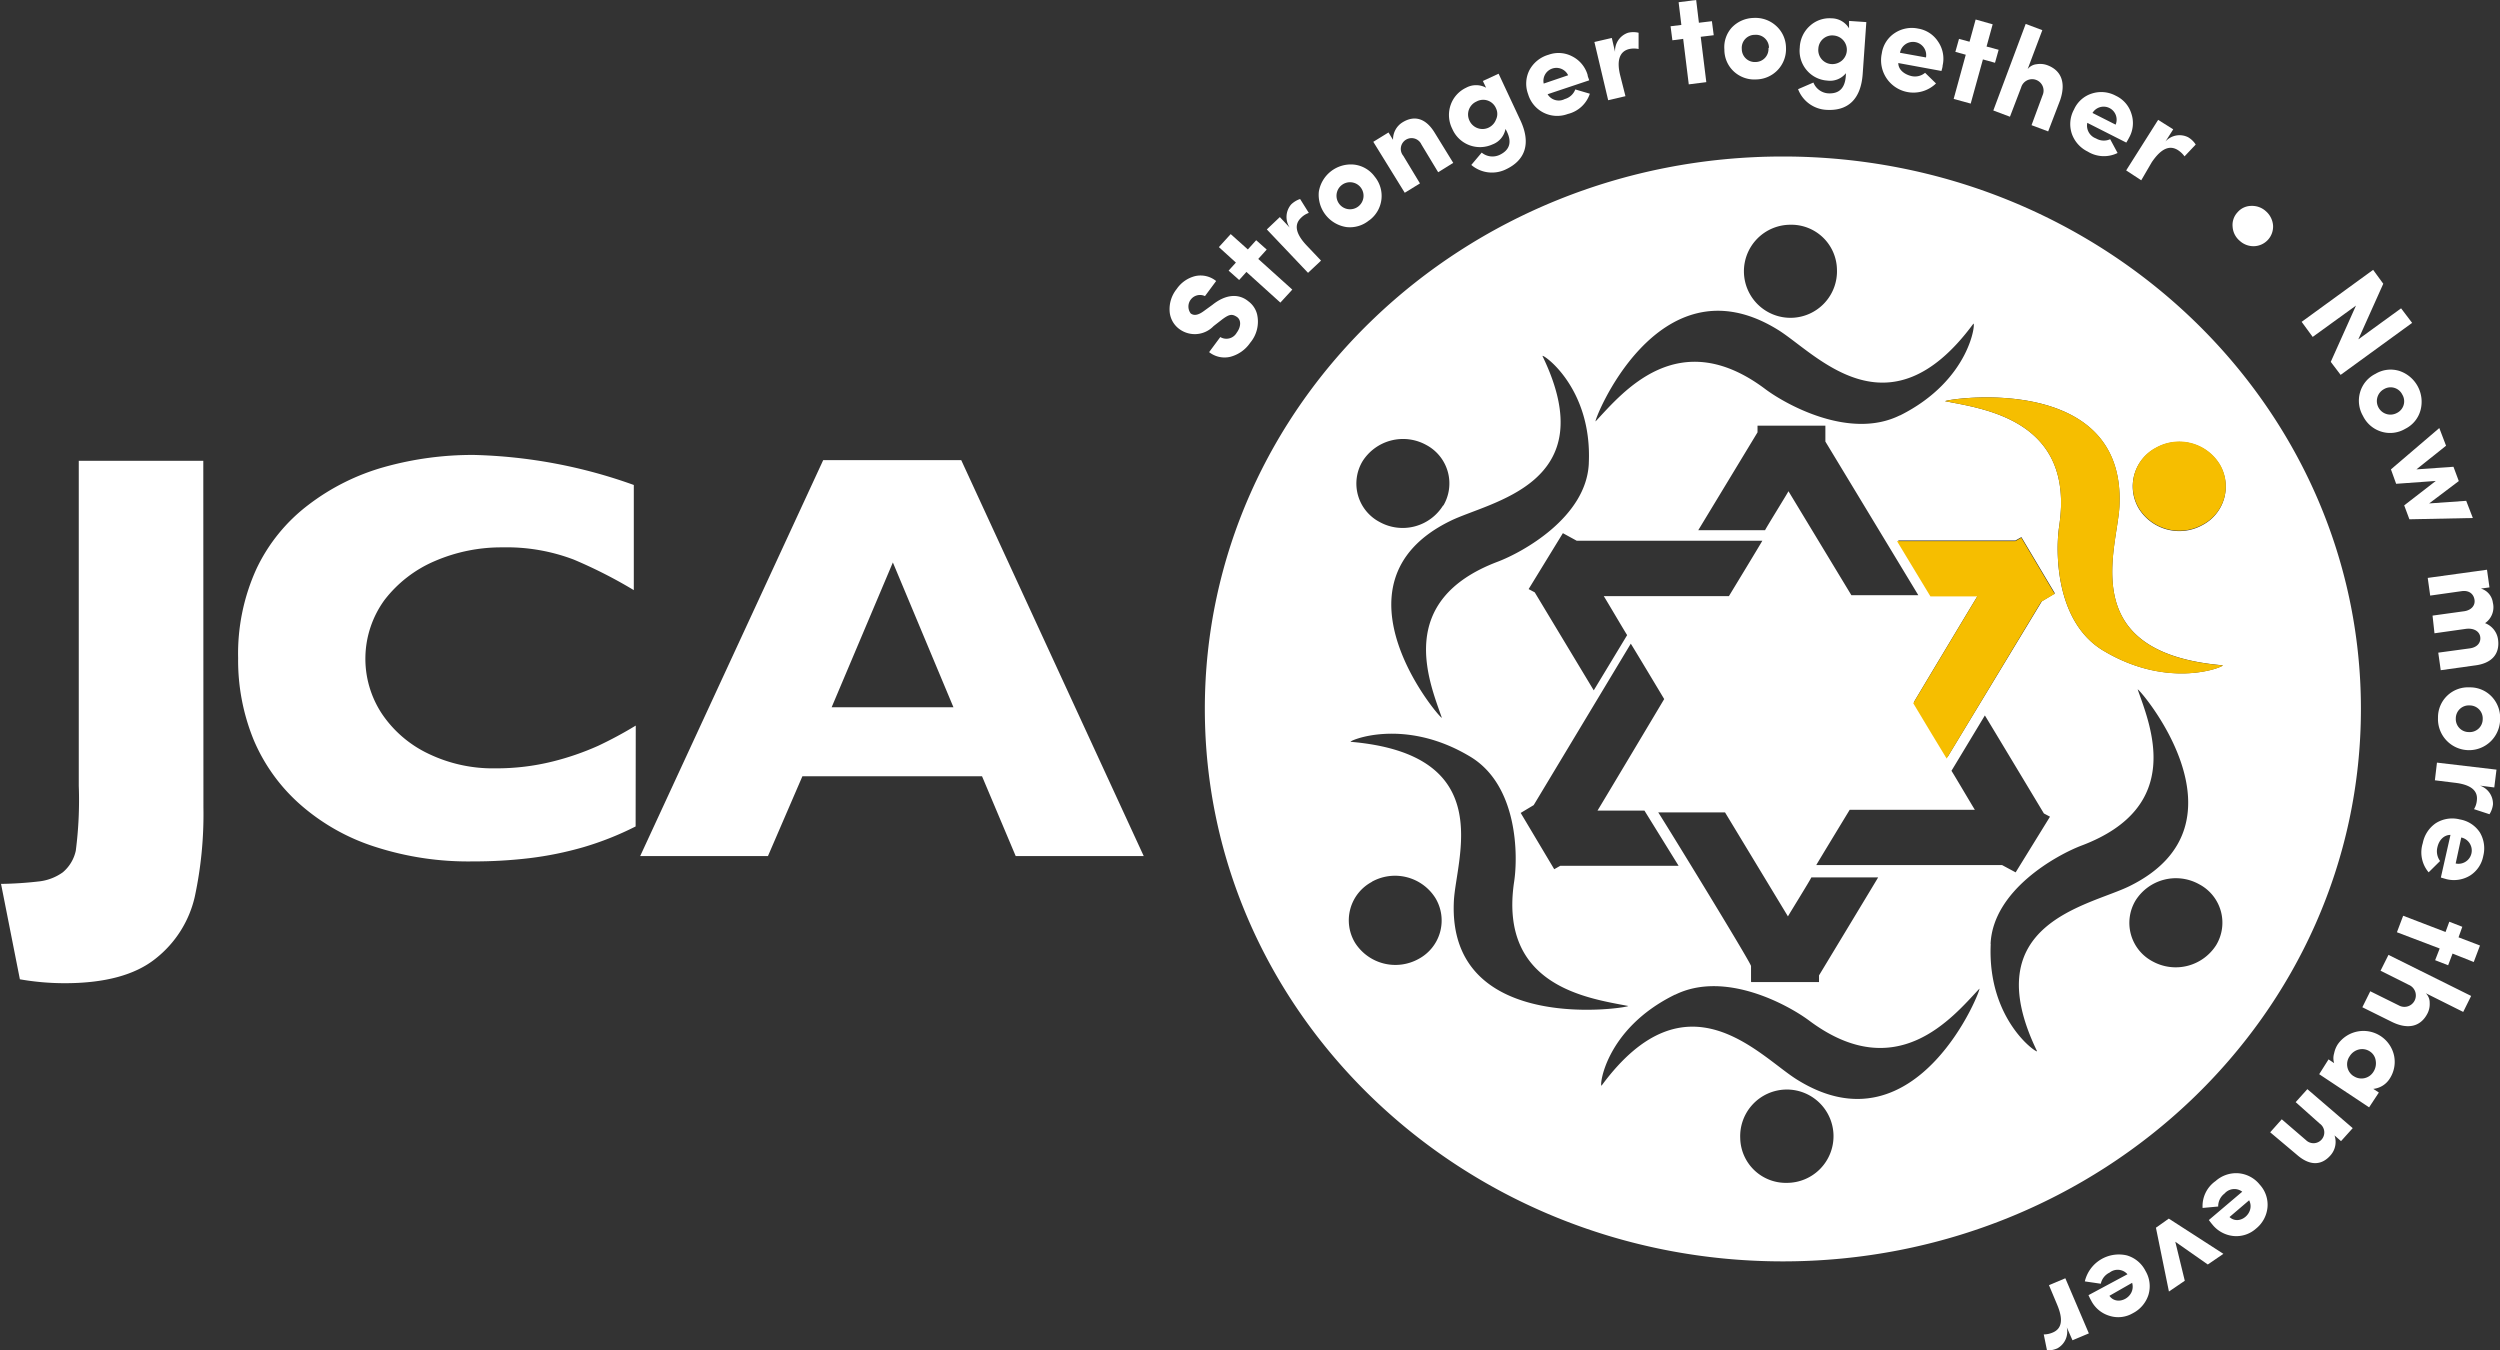
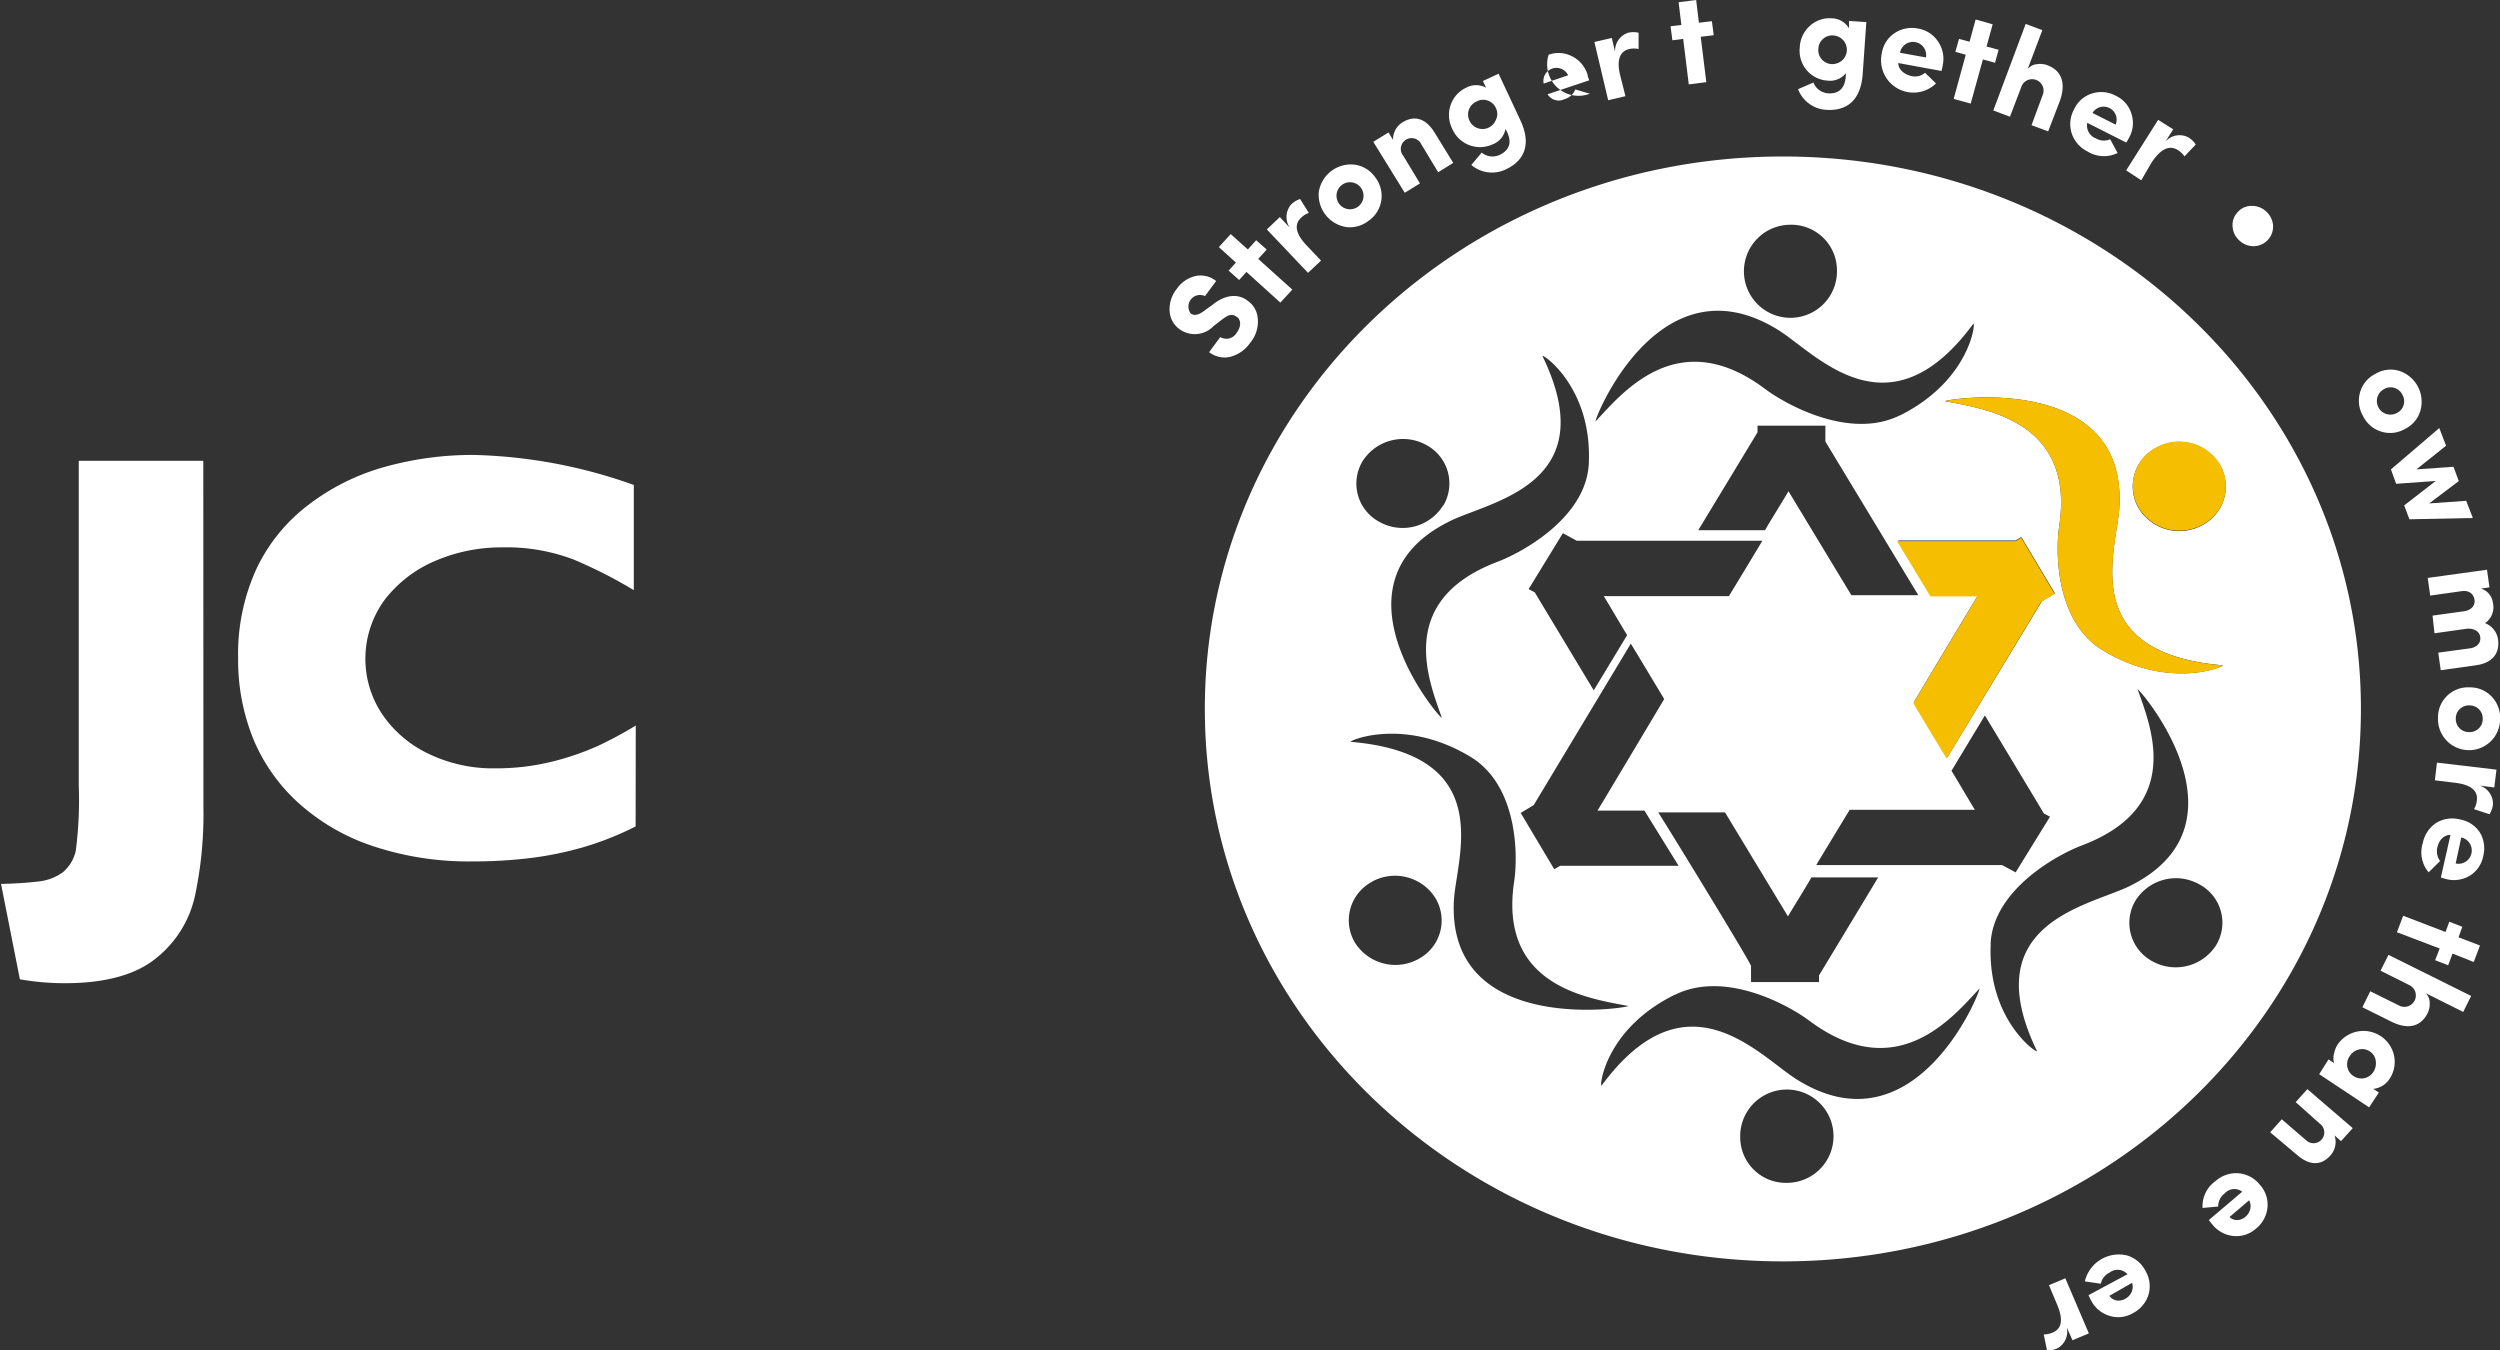
<svg xmlns="http://www.w3.org/2000/svg" id="Layer_1" data-name="Layer 1" viewBox="0 0 192.33 103.87">
  <rect x="0" y="0" width="192.33" height="103.87" fill="#333333" stroke="none" />
  <defs>
    <style>.cls-1{fill:#fff;}.cls-2{fill:#f6be00;}</style>
  </defs>
  <path class="cls-1" d="M30.51,74a30.28,30.28,0,0,1-.67,6.9,8.45,8.45,0,0,1-3,4.73q-2.36,1.9-7,1.9a20.1,20.1,0,0,1-3.45-.3l-1.45-7.34a29.16,29.16,0,0,0,3-.2A3.89,3.89,0,0,0,19.69,79a3,3,0,0,0,1-1.66,30.24,30.24,0,0,0,.23-5v-25h9.58Z" transform="translate(-14.86 -11.89)" />
  <path class="cls-1" d="M63.76,75.47a23.53,23.53,0,0,1-4,1.59,26.36,26.36,0,0,1-4.17.85,36.14,36.14,0,0,1-4.36.25,23.23,23.23,0,0,1-7.44-1.1A16.13,16.13,0,0,1,38,73.82a13.76,13.76,0,0,1-3.62-5,16.15,16.15,0,0,1-1.2-6.3,15.7,15.7,0,0,1,1.42-6.89,13.32,13.32,0,0,1,4-4.91,17.28,17.28,0,0,1,5.82-2.9,25.13,25.13,0,0,1,6.91-.93,39.1,39.1,0,0,1,12.29,2.31v8.09A36.47,36.47,0,0,0,59,54.94,14.49,14.49,0,0,0,53.52,54a12.89,12.89,0,0,0-5.2,1.05,9.65,9.65,0,0,0-3.88,3,7.68,7.68,0,0,0-.18,8.78,8.92,8.92,0,0,0,3.57,3.05A11.41,11.41,0,0,0,53,71a17.84,17.84,0,0,0,4.39-.53,20.85,20.85,0,0,0,3.48-1.2,30.83,30.83,0,0,0,2.9-1.56Z" transform="translate(-14.86 -11.89)" />
-   <path class="cls-1" d="M88.21,66.3,83.55,55.16,78.84,66.3Zm14.64,11.45H93l-2.59-6.14H76.59l-2.65,6.14H64.11L78.19,47.29H88.81Z" transform="translate(-14.86 -11.89)" />
  <path class="cls-1" d="M108.74,37.82a.91.91,0,0,0,1.26-.33c.35-.47.36-1,0-1.23s-.57-.2-1.11.2l-.67.52a2,2,0,0,1-2.61.24,1.84,1.84,0,0,1-.77-1.41,2.47,2.47,0,0,1,.54-1.68,2.44,2.44,0,0,1,1.43-1,1.9,1.9,0,0,1,1.61.38l-.86,1.16A.89.89,0,0,0,106.46,36c.26.2.59.13,1-.17l.69-.5c1-.8,2-.88,2.75-.26a1.77,1.77,0,0,1,.67,1,2.52,2.52,0,0,1-.53,2.19,2.67,2.67,0,0,1-1.53,1.08,1.92,1.92,0,0,1-1.63-.36Z" transform="translate(-14.86 -11.89)" />
  <path class="cls-1" d="M110.86,31.08l.64-.71.81.72-.65.72,2.62,2.36-.92,1-2.61-2.36-.56.62-.81-.72.56-.62-1.31-1.19.91-1Z" transform="translate(-14.86 -11.89)" />
  <path class="cls-1" d="M116.49,31.94l-1,.94-3.17-3.34,1-.95.76.81a1.48,1.48,0,0,1,.11-1.78,1.81,1.81,0,0,1,.69-.42l.67,1.07a1.54,1.54,0,0,0-.6.38c-.55.52-.41,1.23.43,2.12Z" transform="translate(-14.86 -11.89)" />
  <path class="cls-1" d="M120.19,28.84a2.32,2.32,0,0,1-1.74.52,2.51,2.51,0,0,1-2.13-2.72A2.5,2.5,0,0,1,119,24.55a2.28,2.28,0,0,1,1.62.93,2.33,2.33,0,0,1-.42,3.36Zm-.65-2.53a1,1,0,1,0-1.64,1.28,1,1,0,1,0,1.64-1.28Z" transform="translate(-14.86 -11.89)" />
  <path class="cls-1" d="M124.1,26l-1.17.72-2.42-3.92,1.17-.72.35.57a1.54,1.54,0,0,1,.73-1.35c.91-.56,1.78-.32,2.46.78l1.44,2.34-1.16.72L124.21,23a.83.83,0,1,0-1.39.88Z" transform="translate(-14.86 -11.89)" />
  <path class="cls-1" d="M128.85,23.63a1.3,1.3,0,0,0,1.37.18c.83-.39,1-1.06.46-2a1.57,1.57,0,0,1-1,1.19,2.32,2.32,0,0,1-3.09-1.19,2.36,2.36,0,0,1-.12-1.87,2.29,2.29,0,0,1,1.18-1.3,1.6,1.6,0,0,1,1.54,0l-.25-.52,1.21-.56,1.68,3.59c.82,1.76.39,3.06-1.12,3.77a2.45,2.45,0,0,1-2.66-.34Zm-.4-3.93a1.09,1.09,0,0,0-.55,1.45,1.1,1.1,0,0,0,1.48.56,1.12,1.12,0,0,0,.57-.62,1,1,0,0,0,0-.87A1.07,1.07,0,0,0,128.45,19.7Z" transform="translate(-14.86 -11.89)" />
-   <path class="cls-1" d="M137.17,19.1a2.37,2.37,0,0,1-1.7,1.56,2.33,2.33,0,0,1-3.05-1.53,2.3,2.3,0,0,1,.11-1.86A2.42,2.42,0,0,1,134,16.1a2.25,2.25,0,0,1,1.8.12,2.33,2.33,0,0,1,1.2,1.44c0,.12.08.25.12.41l-3.2,1.07a1,1,0,0,0,1.32.37,1.21,1.21,0,0,0,.81-.74Zm-1.67-1.42a1,1,0,0,0-1.88.64Z" transform="translate(-14.86 -11.89)" />
+   <path class="cls-1" d="M137.17,19.1A2.42,2.42,0,0,1,134,16.1a2.25,2.25,0,0,1,1.8.12,2.33,2.33,0,0,1,1.2,1.44c0,.12.08.25.12.41l-3.2,1.07a1,1,0,0,0,1.32.37,1.21,1.21,0,0,0,.81-.74Zm-1.67-1.42a1,1,0,0,0-1.88.64Z" transform="translate(-14.86 -11.89)" />
  <path class="cls-1" d="M139.91,19.29l-1.33.31-1.06-4.48,1.34-.31.25,1.08a1.47,1.47,0,0,1,1-1.48,1.71,1.71,0,0,1,.81,0l0,1.25a1.74,1.74,0,0,0-.71,0c-.74.17-1,.86-.7,2.05Z" transform="translate(-14.86 -11.89)" />
  <path class="cls-1" d="M145.56,13.64l1-.12.14,1.08-1,.12.43,3.49-1.35.17-.43-3.5-.83.11-.14-1.08.83-.1L144,12.06l1.35-.17Z" transform="translate(-14.86 -11.89)" />
-   <path class="cls-1" d="M150,18a2.33,2.33,0,0,1-1.73-.59,2.28,2.28,0,0,1-.75-1.71A2.24,2.24,0,0,1,148.1,14a2.39,2.39,0,0,1,1.67-.73,2.36,2.36,0,0,1,1.72.6,2.29,2.29,0,0,1,.77,1.7A2.33,2.33,0,0,1,150,18Zm.95-2.43a1,1,0,0,0-1.09-1,1,1,0,0,0-1,1.09,1,1,0,0,0,1.07,1A1,1,0,0,0,150.91,15.57Z" transform="translate(-14.86 -11.89)" />
  <path class="cls-1" d="M154.37,18.24a1.32,1.32,0,0,0,1.11.83c.92.06,1.38-.45,1.39-1.55a1.56,1.56,0,0,1-1.43.57,2.27,2.27,0,0,1-1.57-.78,2.3,2.3,0,0,1-.55-1.76,2.35,2.35,0,0,1,.8-1.69,2.23,2.23,0,0,1,1.66-.56,1.58,1.58,0,0,1,1.33.77l0-.57,1.33.09-.28,4c-.14,1.94-1.14,2.86-2.81,2.75a2.47,2.47,0,0,1-2.16-1.59Zm1.56-3.62a1.07,1.07,0,0,0-1.18,1,1.08,1.08,0,0,0,1,1.2,1.14,1.14,0,0,0,.8-.26,1.1,1.1,0,0,0-.64-1.94Z" transform="translate(-14.86 -11.89)" />
  <path class="cls-1" d="M163.8,18.31A2.49,2.49,0,0,1,159.63,16a2.26,2.26,0,0,1,1-1.57,2.38,2.38,0,0,1,1.8-.34,2.26,2.26,0,0,1,1.53,1,2.32,2.32,0,0,1,.35,1.84c0,.13-.05.26-.09.42l-3.32-.61c0,.5.44.86,1,1a1.2,1.2,0,0,0,1.06-.25Zm-.77-2a1,1,0,0,0-2-.36Z" transform="translate(-14.86 -11.89)" />
  <path class="cls-1" d="M167.69,15.47l.93.25-.28,1-.93-.26-.94,3.4-1.31-.36.93-3.4-.8-.22.28-1,.81.22.47-1.71,1.31.37Z" transform="translate(-14.86 -11.89)" />
  <path class="cls-1" d="M169.49,20.87l-1.28-.48,2.49-6.66,1.28.48-1.13,3a1,1,0,0,1,.7-.38,1.61,1.61,0,0,1,.8.07c1.12.41,1.45,1.38,1,2.7L172.43,22l-1.28-.48.85-2.3a.88.88,0,1,0-1.65-.6Z" transform="translate(-14.86 -11.89)" />
  <path class="cls-1" d="M177.77,23.66a2.38,2.38,0,0,1-2.3-.11,2.41,2.41,0,0,1-1.22-1.37,2.33,2.33,0,0,1,.17-1.87,2.24,2.24,0,0,1,1.39-1.23,2.35,2.35,0,0,1,1.83.18,2.24,2.24,0,0,1,1.19,1.37,2.28,2.28,0,0,1-.18,1.86c-.06.12-.13.24-.21.37l-3-1.52a1.05,1.05,0,0,0,.67,1.2,1.18,1.18,0,0,0,1.09.06Zm-.15-2.18a1,1,0,0,0-1.78-.9Z" transform="translate(-14.86 -11.89)" />
  <path class="cls-1" d="M179.59,25.76,178.43,25l2.46-3.89,1.16.73-.6.94a1.46,1.46,0,0,1,1.75-.33,1.73,1.73,0,0,1,.58.56l-.86.91a1.9,1.9,0,0,0-.52-.49c-.65-.4-1.3-.09-2,.94Z" transform="translate(-14.86 -11.89)" />
  <path class="cls-1" d="M187,28.22a1.4,1.4,0,0,1,1.07-.49,1.57,1.57,0,0,1,1.12.42,1.61,1.61,0,0,1,.54,1.07,1.51,1.51,0,0,1-1.46,1.61,1.56,1.56,0,0,1-1.11-.42,1.53,1.53,0,0,1-.54-1.07A1.42,1.42,0,0,1,187,28.22Z" transform="translate(-14.86 -11.89)" />
-   <path class="cls-1" d="M200.43,36.73l-5.5,4-.76-1,1.94-4.33-3.33,2.41-.85-1.16,5.5-4,.78,1.07L196.29,38l3.29-2.39Z" transform="translate(-14.86 -11.89)" />
  <path class="cls-1" d="M196.65,43.89a2.33,2.33,0,0,1-.23-1.8,2.28,2.28,0,0,1,1.19-1.44,2.26,2.26,0,0,1,1.85-.22,2.5,2.5,0,0,1,1.62,3,2.25,2.25,0,0,1-1.18,1.45,2.28,2.28,0,0,1-1.86.21A2.32,2.32,0,0,1,196.65,43.89Zm2.61-.23a1,1,0,0,0,.41-1.42,1,1,0,0,0-1.41-.41,1,1,0,1,0,1,1.83Z" transform="translate(-14.86 -11.89)" />
  <path class="cls-1" d="M205.1,51.74l-4.88.1-.4-1.07,2.43-1.88-3.05.22L198.8,48l3.72-3.18.52,1.36L200.76,48l2.85-.2.41,1.1-2.28,1.72,2.85-.2Z" transform="translate(-14.86 -11.89)" />
  <path class="cls-1" d="M204.56,60.27l-2.41.34L202,59.25l2.46-.34c.54-.09.83-.45.77-.87s-.38-.76-1-.67l-2.41.34-.19-1.36,4.56-.63.19,1.36-.66.09a1.3,1.3,0,0,1,.92,1.08,1.48,1.48,0,0,1-.6,1.58,1.57,1.57,0,0,1,1,1.26c.15,1.1-.47,1.85-1.83,2l-2.58.36-.19-1.35,2.43-.33c.58-.08.86-.45.8-.88S205.18,60.19,204.56,60.27Z" transform="translate(-14.86 -11.89)" />
  <path class="cls-1" d="M202.42,67.12a2.31,2.31,0,0,1,2.43-2.35,2.29,2.29,0,0,1,1.71.72,2.37,2.37,0,0,1,.64,1.71,2.42,2.42,0,0,1-.69,1.69,2.39,2.39,0,0,1-4.09-1.77Zm2.37,1.09a1,1,0,0,0,1.07-1,1,1,0,0,0-1-1.05,1,1,0,0,0-1.07,1A1,1,0,0,0,204.79,68.21Z" transform="translate(-14.86 -11.89)" />
  <path class="cls-1" d="M202.18,71.92l.16-1.36,4.58.54-.17,1.37-1.1-.14a1.48,1.48,0,0,1,1,1.44,1.76,1.76,0,0,1-.27.76l-1.19-.39a1.56,1.56,0,0,0,.22-.68c.09-.75-.47-1.21-1.69-1.35Z" transform="translate(-14.86 -11.89)" />
  <path class="cls-1" d="M201.7,79a2.37,2.37,0,0,1-.45-2.25,2.41,2.41,0,0,1,1-1.53,2.36,2.36,0,0,1,1.85-.29,2.3,2.3,0,0,1,1.54,1,2.39,2.39,0,0,1,.26,1.82,2.27,2.27,0,0,1-1,1.49,2.38,2.38,0,0,1-1.85.28l-.41-.12.74-3.28c-.5,0-.88.4-1,.93a1.27,1.27,0,0,0,.2,1.08Zm2.08-.68a1,1,0,0,0,.43-2Z" transform="translate(-14.86 -11.89)" />
  <path class="cls-1" d="M203.54,85.25l-.34.9-1-.39.35-.9-3.29-1.25.48-1.27L203,83.59l.29-.79,1,.39L204,84l1.65.63-.48,1.27Z" transform="translate(-14.86 -11.89)" />
  <path class="cls-1" d="M198,86.57l.61-1.22,6.36,3.16-.61,1.23-2.88-1.44a1,1,0,0,1,.3.74,1.6,1.6,0,0,1-.15.78c-.53,1.07-1.53,1.3-2.79.67l-2.24-1.11.61-1.23,2.2,1.09a.88.88,0,1,0,.77-1.58Z" transform="translate(-14.86 -11.89)" />
  <path class="cls-1" d="M194,93.39l.43.29a1.28,1.28,0,0,1,0-.76,2,2,0,0,1,.28-.69,2.41,2.41,0,0,1,4.34.92,2.36,2.36,0,0,1-.35,1.73,1.7,1.7,0,0,1-1.26.78l.43.28-.75,1.14-3.84-2.55Zm1.92,1.28a1.08,1.08,0,0,0,1.53-.32,1.2,1.2,0,0,0,.18-.85,1,1,0,0,0-.45-.72,1.07,1.07,0,0,0-.85-.15,1.15,1.15,0,0,0-.7.51A1.08,1.08,0,0,0,195.91,94.67Z" transform="translate(-14.86 -11.89)" />
  <path class="cls-1" d="M191.47,96.68l.9-1,3.49,3-.9,1-.5-.44a1.55,1.55,0,0,1-.29,1.51c-.69.81-1.6.85-2.58,0L189.51,99l.89-1,1.86,1.6a.83.83,0,1,0,1.06-1.27Z" transform="translate(-14.86 -11.89)" />
  <path class="cls-1" d="M184.31,104.82a2.35,2.35,0,0,1,1-2.07,2.38,2.38,0,0,1,1.74-.6,2.35,2.35,0,0,1,1.66.88,2.28,2.28,0,0,1,.59,1.77,2.38,2.38,0,0,1-.88,1.61,2.27,2.27,0,0,1-1.72.57,2.38,2.38,0,0,1-1.65-.9c-.08-.09-.16-.2-.26-.33l2.57-2.18a1,1,0,0,0-1.36.14,1.23,1.23,0,0,0-.49,1Zm2.07.7c.78.71,2-.34,1.51-1.29Z" transform="translate(-14.86 -11.89)" />
-   <path class="cls-1" d="M181.71,105.64l4.2,2.71-1.2.82-2.5-1.75.73,3-1.22.83-1-4.91Z" transform="translate(-14.86 -11.89)" />
  <path class="cls-1" d="M175.25,110.47a2.69,2.69,0,0,1,3.23-2,2.33,2.33,0,0,1,1.44,1.2,2.3,2.3,0,0,1,.22,1.85,2.42,2.42,0,0,1-1.2,1.4,2.22,2.22,0,0,1-1.79.2,2.32,2.32,0,0,1-1.43-1.21c-.07-.11-.12-.24-.19-.38l3-1.61a1,1,0,0,0-1.37-.13,1.23,1.23,0,0,0-.68.86Zm1.89,1.11c.61.86,2.06.09,1.75-1Z" transform="translate(-14.86 -11.89)" />
  <path class="cls-1" d="M172.49,110.76l1.26-.53,1.81,4.24-1.26.53-.44-1a1.47,1.47,0,0,1-.72,1.62,1.84,1.84,0,0,1-.8.16l-.25-1.23a1.77,1.77,0,0,0,.7-.15c.7-.3.81-1,.33-2.14Z" transform="translate(-14.86 -11.89)" />
  <path class="cls-1" d="M185.61,47.61a3.33,3.33,0,0,1-1.3,4.67,3.67,3.67,0,0,1-4.9-1.25,3.34,3.34,0,0,1,1.32-4.68,3.65,3.65,0,0,1,4.88,1.26m-7.7,3.23c-.16,3.31-3.41,11.25,7.93,12.23.34,0-4,2-9.22-1.16-3.65-2.23-3.64-7.63-3.34-9.56,1.22-8.09-5.72-9-8.76-9.59-.45-.09,13.92-2.5,13.39,8.08m-16.88-7c-3.84,1.91-8.74-.81-10.34-2-6.71-5.06-11,.25-13.07,2.46-.3.32,4.7-12.78,14-7.05,2.92,1.79,8.49,8.45,15.05-.45.2-.26-.16,4.32-5.66,7.06M156.18,32.6a3.58,3.58,0,1,1-3.58-3.42,3.51,3.51,0,0,1,3.58,3.42M137.09,47.55c-.19,4.14-5.1,6.83-7,7.55-7.94,3-5.27,9.23-4.31,12,.14.41-9.22-10.27.63-15.12,3.08-1.53,11.9-2.81,7.12-12.69-.14-.29,3.83,2.3,3.56,8.22m-11.2,3.25A3.66,3.66,0,0,1,121,52.05a3.34,3.34,0,0,1-1.32-4.67,3.69,3.69,0,0,1,4.9-1.26,3.35,3.35,0,0,1,1.31,4.68M128,70.12c3.66,2.23,3.64,7.64,3.35,9.57-1.23,8.09,5.72,9,8.76,9.59.44.08-13.93,2.5-13.4-8.08.17-3.32,3.41-11.26-7.93-12.24-.33,0,4-2,9.22,1.16m-7.61,9.61a3.67,3.67,0,0,1,4.9,1.25A3.35,3.35,0,0,1,124,85.66a3.68,3.68,0,0,1-4.9-1.25,3.35,3.35,0,0,1,1.31-4.68m23.31,8.69c3.85-1.91,8.74.8,10.34,2,6.71,5,11-.25,13.07-2.46.3-.32-4.7,12.78-14,7-2.92-1.8-8.49-8.46-15.05.44-.2.26.16-4.31,5.66-7m5,11.07a3.59,3.59,0,1,1,3.58,3.42,3.51,3.51,0,0,1-3.58-3.42m12.07-46c.31,0,9.1,0,9.1,0l.46-.26,2.58,4.33-1,.6-7.27,12c-.14-.21-2.48-4.1-2.57-4.25.11-.2,4.62-7.72,4.93-8.22-.23,0-3.38,0-3.61,0l-2.57-4.25M144,78.5h-9.11l-.46.26-2.58-4.33,1-.6,7.47-12.42c.15.22,2.48,4.11,2.57,4.26-.11.19-4.82,8.08-5.13,8.58.23,0,3.38,0,3.61,0L144,78.5m25.94.51-1.06-.57H154.59c.12-.22,2.48-4.1,2.57-4.25l9.63,0c-.12-.18-1.66-2.8-1.8-3l2.57-4.26c.16.25,4.54,7.54,4.54,7.54l.47.25L169.93,79m-20.36,8.38c0-.3,0-.92,0-1.17s-7-11.65-7.14-11.82c.27,0,5,0,5.14,0l4.84,8c.1-.19,1.71-2.78,1.8-3h5.14c-.15.26-4.55,7.54-4.55,7.54v.51l-5.22,0M135.1,52.91l1.06.58h14.28c-.12.23-2.48,4.11-2.57,4.26l-9.63,0c.12.17,1.66,2.8,1.8,3L137.47,65l-4.54-7.54-.47-.25,2.64-4.31m20.19-8.21c0,.3,0,.91,0,1.17l7.15,11.82c-.27,0-5,0-5.15,0l-4.84-8c-.09.19-1.7,2.78-1.8,3h-5.14l4.56-7.53v-.51l5.22,0M168,84.49c.2-4.14,5.1-6.83,7-7.55,7.95-3,5.29-9.23,4.32-12-.15-.41,9.22,10.27-.63,15.12-3.09,1.53-11.9,2.81-7.12,12.69.14.28-3.83-2.3-3.56-8.22m11.14-3.36a3.67,3.67,0,0,1,4.9-1.25,3.34,3.34,0,0,1,1.31,4.67,3.69,3.69,0,0,1-4.9,1.26,3.35,3.35,0,0,1-1.31-4.68m17.34-14.74c0-23.47-19.92-42.5-44.47-42.5s-44.47,19-44.47,42.5,19.93,42.5,44.47,42.5,44.47-19,44.47-42.5" transform="translate(-14.86 -11.89)" />
  <path class="cls-2" d="M172.89,57.6l-1,.59c-.15.25-7.16,11.89-7.27,12.06-.14-.21-2.48-4.11-2.57-4.26l4.93-8.22c-.22,0-3.38,0-3.61,0l-2.57-4.25c.31,0,9.11,0,9.11,0l.45-.26s2.86,4.8,2.58,4.34" transform="translate(-14.86 -11.89)" />
  <path class="cls-2" d="M179.42,51a3.66,3.66,0,0,0,4.89,1.25,3.33,3.33,0,0,0,1.31-4.67,3.66,3.66,0,0,0-4.89-1.26A3.34,3.34,0,0,0,179.42,51" transform="translate(-14.86 -11.89)" />
  <path class="cls-2" d="M164.52,42.76c-.45-.09,13.93-2.5,13.4,8.08-.17,3.32-3.42,11.26,7.93,12.24.33,0-4,2-9.23-1.16-3.65-2.23-3.64-7.64-3.34-9.57,1.22-8.09-5.72-9-8.76-9.59" transform="translate(-14.86 -11.89)" />
</svg>